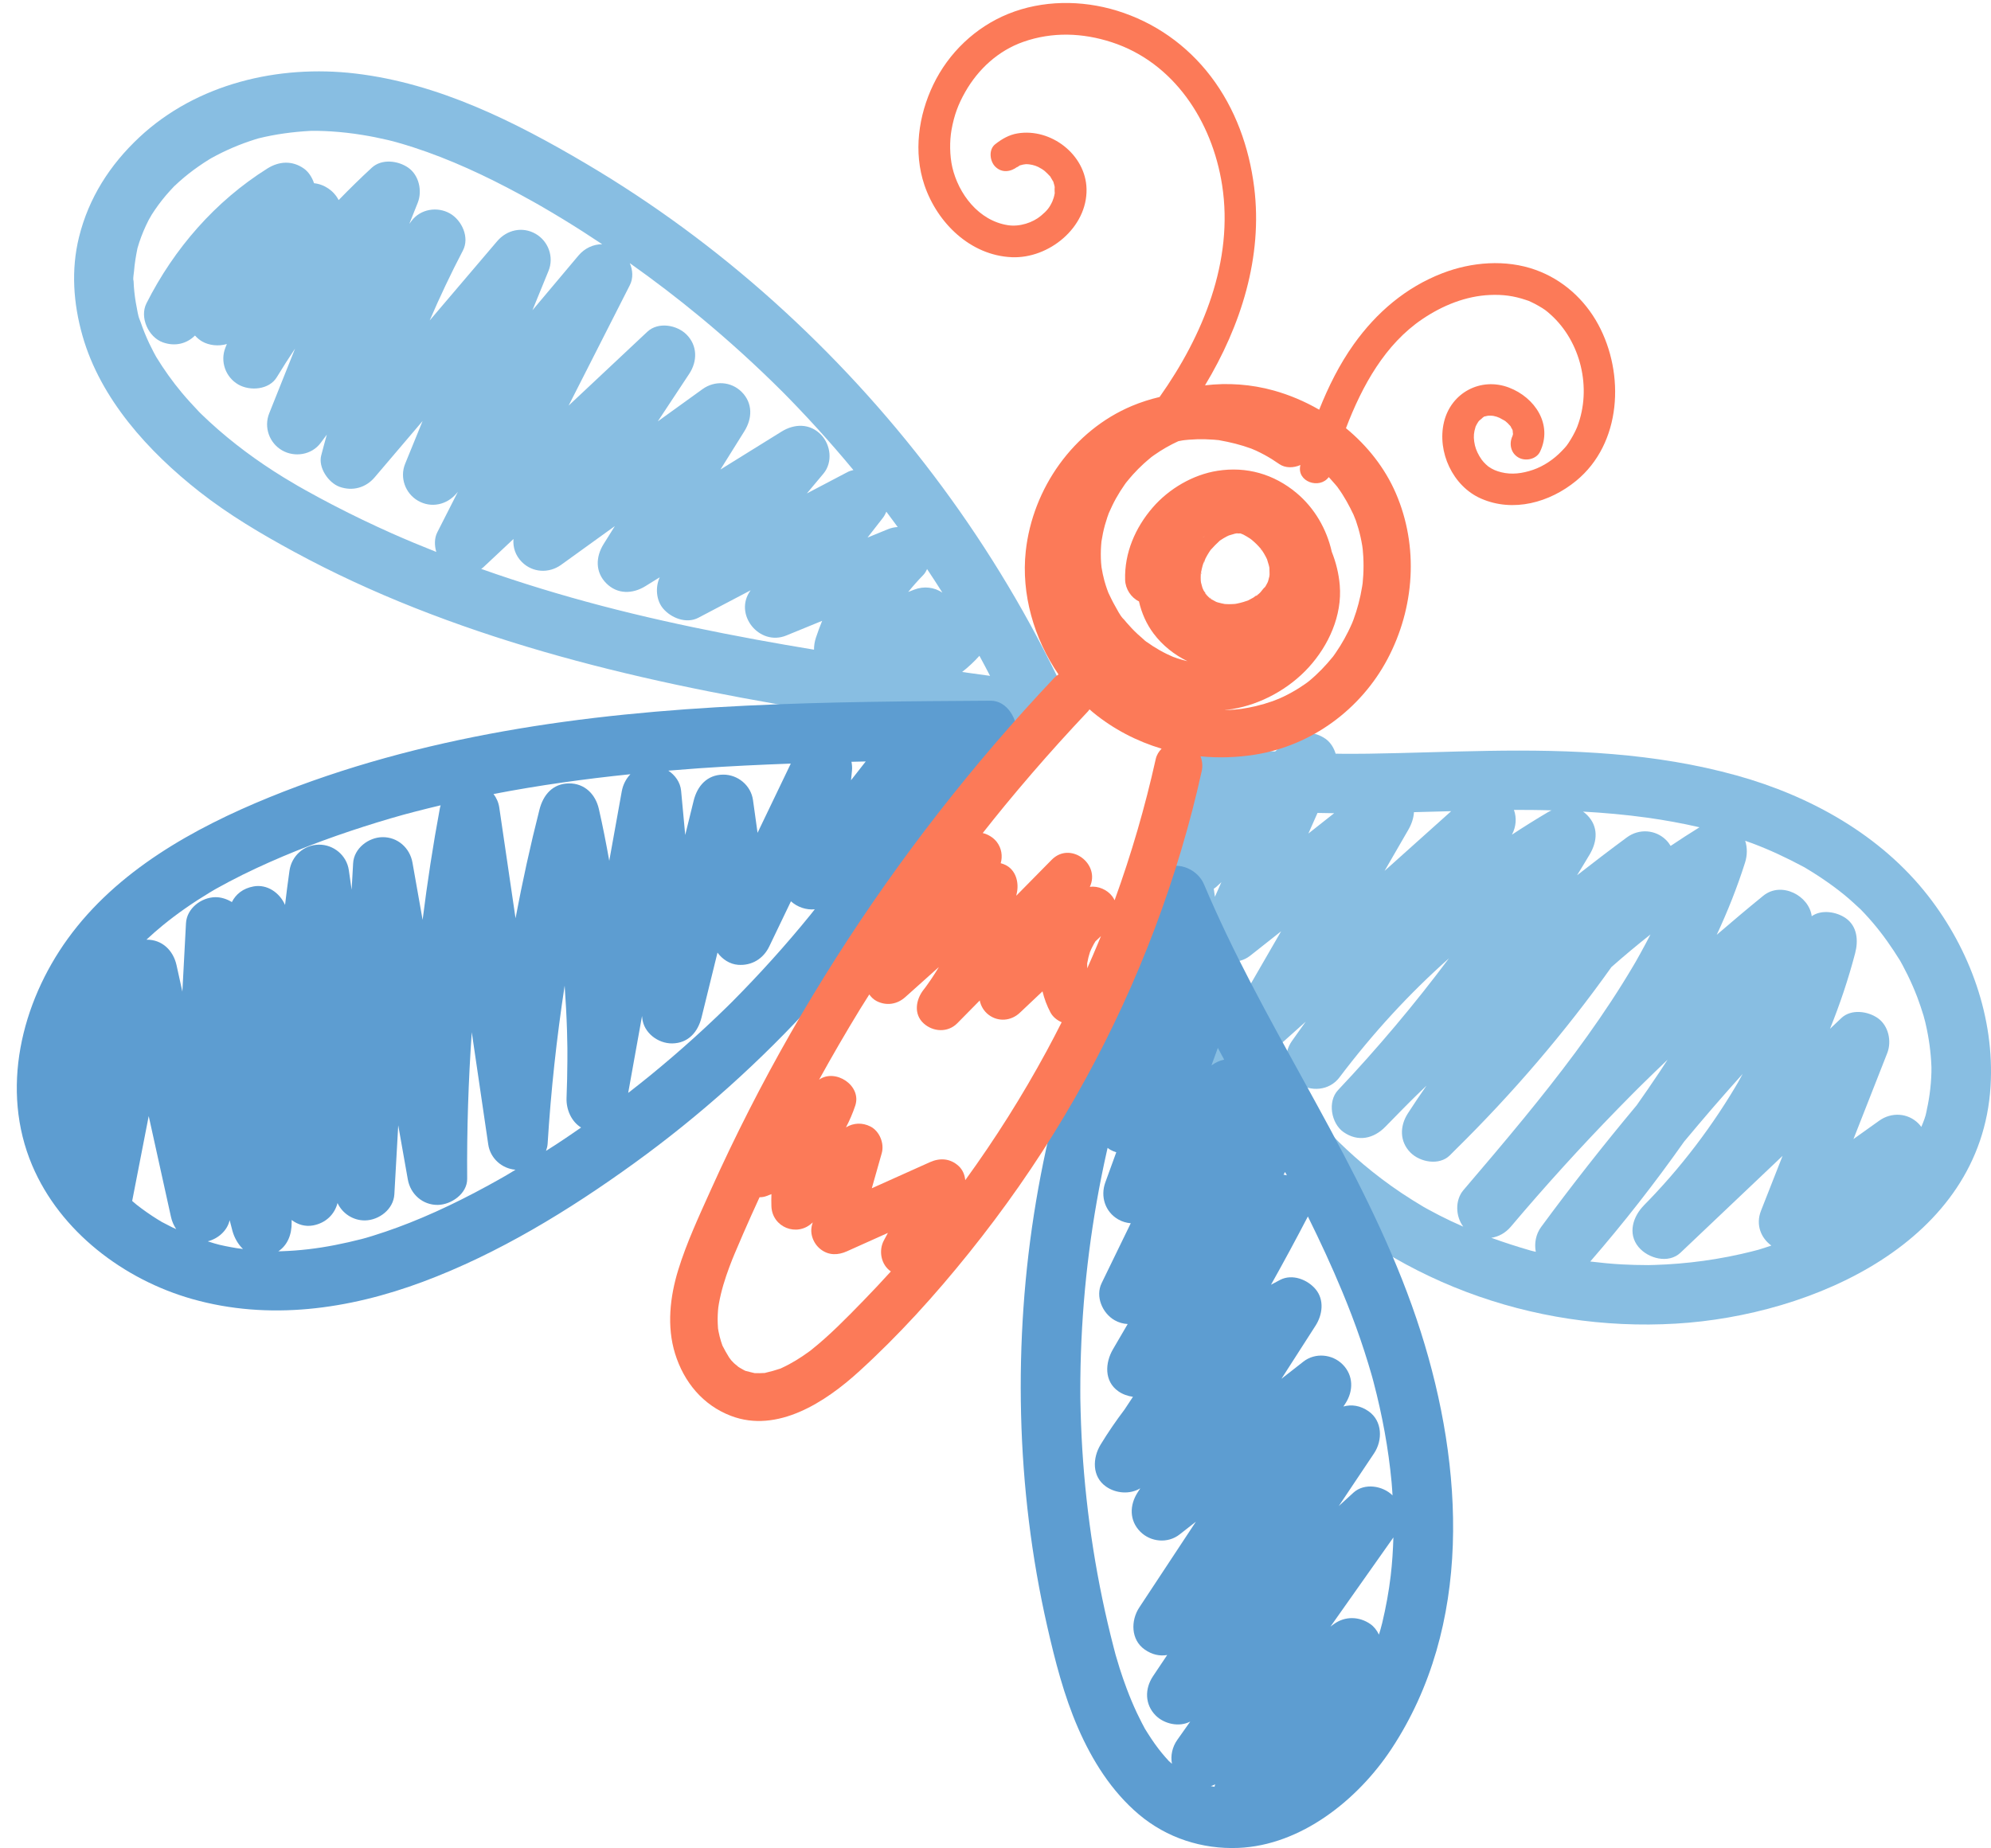
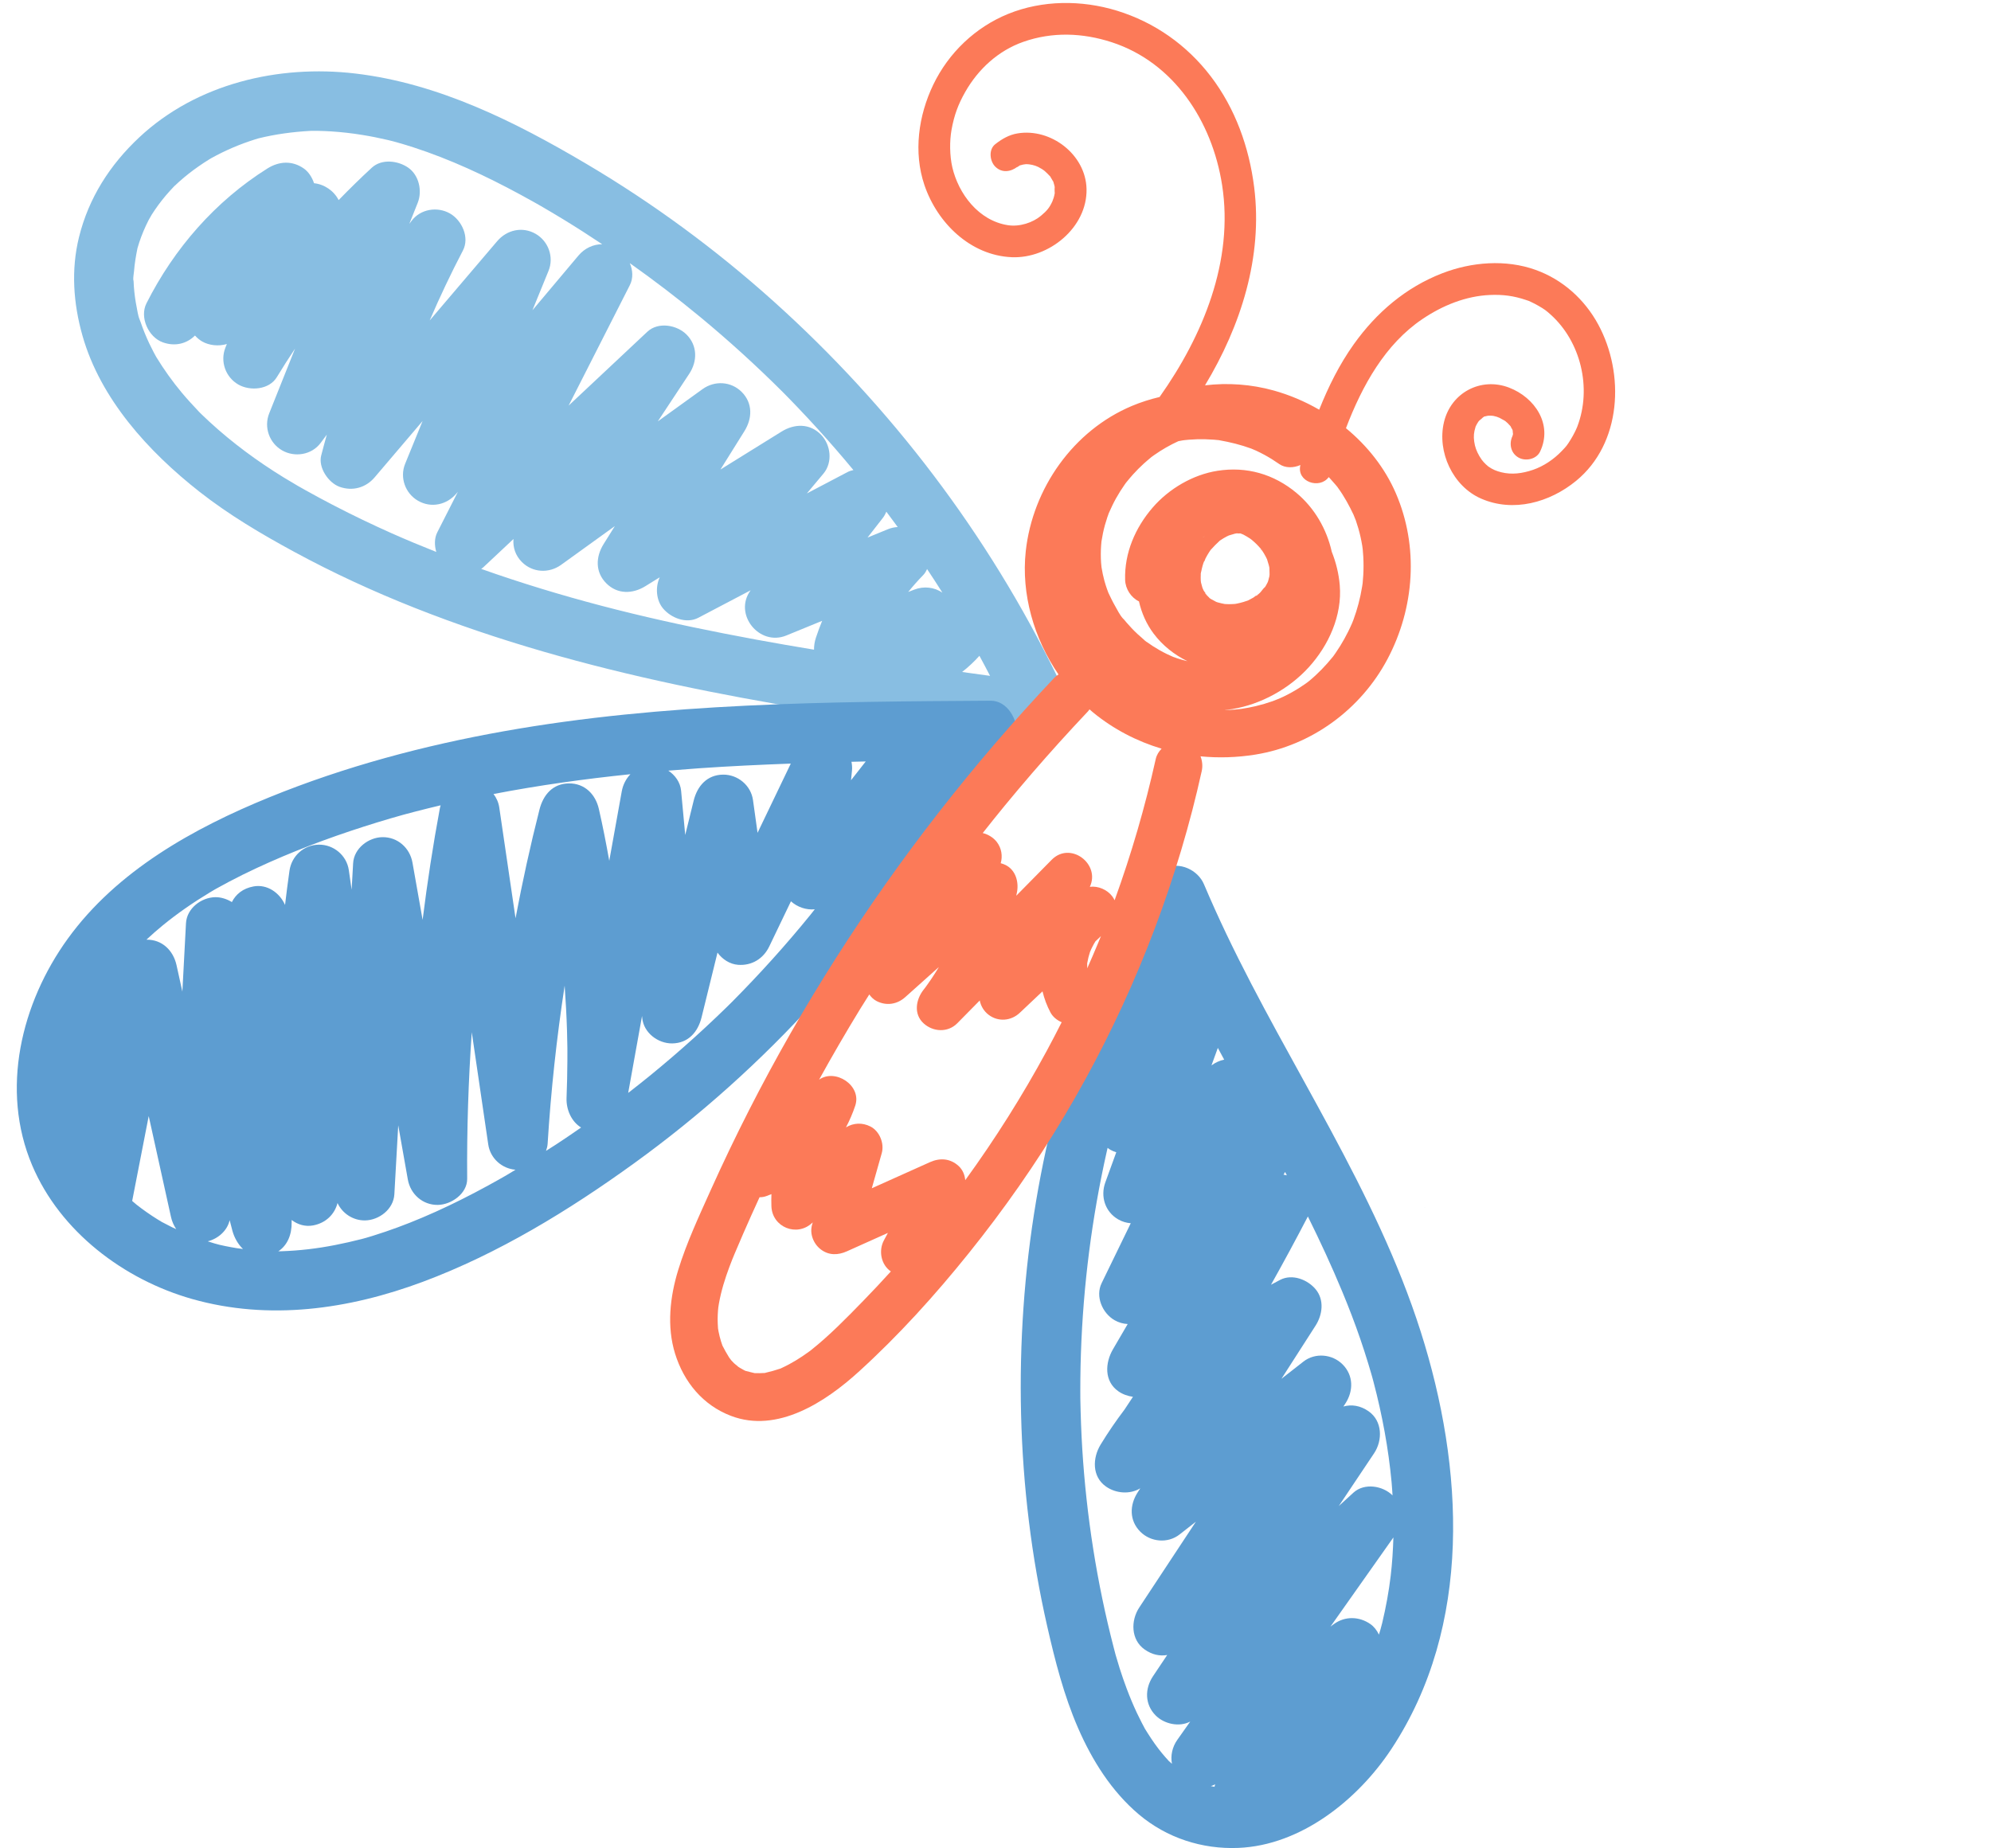
<svg xmlns="http://www.w3.org/2000/svg" height="616.4" preserveAspectRatio="xMidYMid meet" version="1.0" viewBox="-5.6 -1.0 663.9 616.4" width="663.9" zoomAndPan="magnify">
  <defs>
    <clipPath id="a">
-       <path d="M 377 243 L 658.301 243 L 658.301 441 L 377 441 Z M 377 243" />
-     </clipPath>
+       </clipPath>
    <clipPath id="b">
      <path d="M 334 287 L 479 287 L 479 615.379 L 334 615.379 Z M 334 287" />
    </clipPath>
  </defs>
  <g>
    <g id="change1_2">
      <path d="M 315.211 223.129 C 317.297 221.504 319.23 219.688 320.992 217.727 C 322.191 219.949 323.383 222.176 324.535 224.418 C 321.426 223.988 318.316 223.562 315.211 223.129 Z M 164.789 192.141 C 161.461 191.047 158.148 189.914 154.848 188.742 C 155.07 188.578 155.312 188.441 155.516 188.25 C 158.887 185.09 162.254 181.93 165.621 178.77 C 165.387 181.516 166.238 184.258 168.426 186.453 C 171.965 190.008 177.438 190.324 181.504 187.391 C 187.477 183.086 193.445 178.781 199.418 174.473 C 198.172 176.469 196.926 178.465 195.676 180.461 C 193.012 184.73 192.836 189.801 196.566 193.547 C 200.285 197.281 205.363 197.145 209.645 194.484 C 211.23 193.504 212.812 192.52 214.398 191.535 C 212.863 194.801 213.188 199.18 215.473 201.914 C 218.148 205.117 223.262 207.145 227.254 205.047 C 233.07 201.992 238.887 198.938 244.699 195.883 C 238.867 203.789 247.539 214.672 256.609 210.953 C 260.59 209.324 264.57 207.691 268.551 206.062 C 267.793 207.93 267.078 209.812 266.457 211.723 C 266.027 213.055 265.82 214.387 265.836 215.688 C 259.418 214.621 253.004 213.523 246.605 212.34 C 217.859 207.031 191.973 201.086 164.789 192.141 Z M 125.012 176.867 C 118.52 173.973 112.109 170.898 105.797 167.625 C 102.633 165.984 99.492 164.297 96.383 162.559 C 95.602 162.121 94.828 161.684 94.051 161.242 C 93.879 161.141 93.77 161.082 93.695 161.039 C 93.535 160.945 93.355 160.84 93.121 160.699 C 91.758 159.895 90.391 159.094 89.039 158.266 C 80.246 152.867 71.887 146.707 64.289 139.715 C 63.441 138.934 62.602 138.145 61.773 137.344 C 61.477 137.055 61.184 136.766 60.891 136.477 C 60.793 136.375 60.695 136.273 60.629 136.199 C 58.723 134.172 56.836 132.141 55.051 130.008 C 51.898 126.234 49.059 122.246 46.496 118.055 C 46.195 117.504 45.887 116.953 45.594 116.395 C 45.094 115.441 44.613 114.477 44.152 113.504 C 43.098 111.258 42.152 108.953 41.352 106.605 C 41.121 105.938 39.746 102.484 40.801 105.027 C 40.371 103.984 40.227 102.715 40.004 101.613 C 39.539 99.32 39.219 97 39.047 94.664 C 39.008 94.078 38.988 93.492 38.953 92.906 C 38.938 92.656 38.891 92.418 38.836 92.234 C 38.809 91.309 39.035 90.164 39.094 89.438 C 39.285 86.938 39.699 84.488 40.188 82.035 C 40.207 81.941 40.219 81.879 40.234 81.801 C 40.434 81.176 40.605 80.535 40.812 79.91 C 41.234 78.633 41.703 77.371 42.227 76.129 C 42.746 74.895 43.312 73.676 43.922 72.484 C 44.168 72.008 44.43 71.543 44.68 71.066 C 43.527 73.277 44.672 71.113 44.98 70.621 C 46.414 68.352 48.016 66.184 49.754 64.133 C 50.613 63.117 51.52 62.148 52.43 61.18 C 52.406 61.199 52.398 61.207 52.375 61.23 C 52.395 61.211 52.418 61.188 52.441 61.168 C 52.453 61.156 52.465 61.141 52.477 61.129 C 52.633 60.965 52.961 60.672 53.094 60.566 C 53.449 60.23 53.809 59.891 54.176 59.566 C 56.223 57.742 58.383 56.043 60.637 54.477 C 61.77 53.684 62.922 52.926 64.098 52.203 C 64.344 52.051 64.594 51.906 64.84 51.758 C 64.949 51.715 66.316 50.953 66.598 50.809 C 68.945 49.582 71.355 48.48 73.812 47.496 C 75.109 46.98 76.418 46.496 77.742 46.051 C 78.27 45.871 78.801 45.699 79.332 45.531 C 79.77 45.395 80.211 45.262 80.652 45.133 C 86.348 43.738 91.984 42.988 97.84 42.656 C 97.953 42.652 98.297 42.641 98.551 42.633 C 99.207 42.629 99.863 42.633 100.52 42.648 C 101.953 42.676 103.383 42.734 104.812 42.824 C 108.309 43.047 111.789 43.445 115.242 44.008 C 118.078 44.465 120.895 45.031 123.691 45.688 C 123.816 45.719 125.441 46.129 125.539 46.145 C 125.922 46.246 126.301 46.352 126.684 46.457 C 128.539 46.98 130.387 47.539 132.223 48.133 C 144.543 52.133 156.328 57.641 167.711 63.797 C 169.102 64.547 170.488 65.312 171.871 66.086 C 172.41 66.387 172.949 66.688 173.484 66.992 C 173.59 67.051 174.305 67.461 174.75 67.715 C 177.297 69.191 179.828 70.691 182.344 72.227 C 186.688 74.879 190.969 77.637 195.207 80.461 C 192.242 80.449 189.344 81.785 187.273 84.25 C 182.164 90.324 177.055 96.402 171.945 102.477 C 173.73 98.098 175.52 93.719 177.305 89.34 C 179.188 84.727 177.258 79.434 173.008 76.992 C 168.613 74.465 163.422 75.637 160.168 79.461 C 152.672 88.27 145.176 97.074 137.68 105.883 C 141.086 97.977 144.766 90.191 148.758 82.559 C 151.055 78.176 148.398 72.473 144.461 70.211 C 140.27 67.801 134.609 68.676 131.621 72.68 C 131.375 73.012 131.129 73.344 130.883 73.672 C 131.82 71.324 132.758 68.977 133.695 66.629 C 135.258 62.707 134.141 57.465 130.559 54.949 C 127.16 52.562 121.699 51.879 118.391 54.926 C 114.59 58.422 110.914 62.043 107.32 65.734 C 105.754 62.652 102.586 60.469 99.117 60.109 C 98.449 58.109 97.254 56.285 95.734 55.219 C 91.859 52.496 87.484 52.738 83.566 55.195 C 66.184 66.109 52.441 81.895 43.234 100.172 C 40.879 104.844 43.887 111.465 48.691 113.184 C 52.785 114.648 56.672 113.645 59.418 110.91 C 60.129 111.707 60.934 112.387 61.789 112.883 C 64.133 114.23 67.305 114.562 70.047 113.742 C 69.891 114.133 69.734 114.52 69.578 114.91 C 67.723 119.531 69.605 124.801 73.875 127.258 C 77.762 129.492 84.145 129.039 86.715 124.785 C 88.664 121.559 90.707 118.395 92.793 115.258 C 89.918 122.461 87.043 129.66 84.168 136.863 C 82.324 141.492 84.191 146.754 88.469 149.215 C 92.656 151.621 98.32 150.75 101.309 146.742 C 101.996 145.816 102.688 144.891 103.379 143.965 C 102.742 146.285 102.098 148.605 101.5 150.941 C 100.473 154.961 103.914 160.035 107.633 161.367 C 111.922 162.902 116.352 161.703 119.312 158.227 C 124.645 151.961 129.98 145.695 135.312 139.426 C 133.375 144.176 131.438 148.926 129.5 153.676 C 127.617 158.285 129.547 163.582 133.797 166.023 C 138.176 168.543 143.406 167.398 146.637 163.555 C 146.785 163.379 146.938 163.199 147.086 163.023 C 144.797 167.531 142.504 172.039 140.215 176.547 C 139.238 178.461 139.223 180.875 139.883 183.09 C 134.891 181.105 129.922 179.055 125.012 176.867 Z M 46.215 117.598 C 45.957 117.176 46.047 117.32 46.215 117.598 Z M 255.367 129.715 C 255.715 130.07 257.121 131.496 257.387 131.766 C 258.355 132.762 259.32 133.762 260.281 134.766 C 262.625 137.219 264.941 139.707 267.223 142.223 C 271.242 146.652 275.156 151.176 278.973 155.781 C 278.305 155.922 277.645 156.113 277.02 156.445 C 272.492 158.82 267.965 161.199 263.441 163.578 C 265.281 161.379 267.125 159.18 268.969 156.98 C 272.164 153.16 271.434 147.266 268.078 143.895 C 264.359 140.16 259.281 140.297 255 142.953 C 248.211 147.168 241.422 151.383 234.637 155.594 C 237.297 151.336 239.957 147.078 242.617 142.816 C 245.281 138.551 245.457 133.48 241.727 129.734 C 238.188 126.18 232.715 125.859 228.648 128.793 C 223.68 132.379 218.711 135.961 213.742 139.543 C 217.238 134.254 220.73 128.965 224.227 123.672 C 226.992 119.484 226.996 114.266 223.336 110.59 C 220.129 107.367 213.887 106.242 210.254 109.648 C 201.508 117.859 192.758 126.07 184.008 134.281 C 190.809 120.898 197.609 107.512 204.41 94.129 C 205.602 91.789 205.414 89.113 204.406 86.766 C 212.457 92.465 220.301 98.457 227.902 104.742 C 237.441 112.633 246.605 120.973 255.367 129.715 Z M 299.266 195.656 C 298.59 195.918 297.914 196.18 297.238 196.441 C 298.824 194.496 300.48 192.609 302.242 190.812 C 302.801 190.242 303.203 189.543 303.531 188.793 C 305.266 191.398 306.973 194.023 308.645 196.668 C 305.914 194.82 302.441 194.422 299.266 195.656 Z M 288.781 171.746 C 289.266 171.121 289.641 170.41 289.957 169.668 C 291.234 171.363 292.492 173.074 293.746 174.785 C 292.652 174.84 291.555 175.07 290.48 175.508 C 288.215 176.438 285.945 177.367 283.676 178.297 C 285.379 176.113 287.078 173.93 288.781 171.746 Z M 341.625 237.816 C 346.297 235.621 349.41 229.766 346.969 224.754 C 323.887 177.301 291.617 134.773 252.371 99.52 C 233.086 82.195 212.102 66.746 189.777 53.562 C 166.066 39.555 140.602 26.793 112.891 23.523 C 87.316 20.5 59.996 26.867 40.832 44.816 C 31.047 53.98 23.984 64.996 20.75 78.066 C 18.047 88.992 18.855 100.219 21.902 110.961 C 27.902 132.129 43.961 149.695 60.898 162.996 C 70.762 170.742 81.566 177.121 92.574 183.094 C 105.539 190.125 118.961 196.305 132.672 201.734 C 188.922 224.023 249.172 234.012 308.797 242.395 C 316.078 243.418 323.367 244.418 330.652 245.414 C 335.438 246.066 340.469 242.578 341.523 237.852 C 341.559 237.836 341.594 237.832 341.625 237.816" fill="#88bee2" />
    </g>
    <g id="change1_3">
      <path d="M 53.094 60.566 C 52.875 60.77 52.66 60.973 52.441 61.168 C 52.438 61.172 52.434 61.176 52.43 61.18 C 53.137 60.551 53.227 60.457 53.094 60.566" fill="#88bee2" />
    </g>
    <g clip-path="url(#a)" id="change1_1">
      <path d="M 580.629 415.859 C 580.57 415.875 580.559 415.875 580.48 415.895 C 579.777 416.07 579.078 416.266 578.375 416.441 C 577.25 416.723 576.121 416.992 574.992 417.246 C 572.164 417.887 569.316 418.441 566.457 418.914 C 561.023 419.812 555.539 420.418 550.039 420.727 C 548.734 420.801 547.43 420.859 546.125 420.898 C 545.453 420.922 544.777 420.938 544.105 420.949 C 544.039 420.949 544.004 420.949 543.926 420.949 C 541.023 420.941 538.125 420.875 535.227 420.719 C 531.699 420.527 528.184 420.176 524.676 419.754 C 535.777 406.953 546.215 393.602 555.969 379.766 C 559.121 375.988 562.293 372.227 565.512 368.5 C 568.801 364.695 572.129 360.93 575.488 357.18 C 574.984 358.102 574.5 359.027 573.984 359.938 C 573.648 360.508 573.316 361.074 572.977 361.641 C 572.461 362.504 571.938 363.367 571.41 364.223 C 570.176 366.223 568.91 368.199 567.609 370.156 C 565.102 373.93 562.473 377.625 559.727 381.227 C 556.98 384.828 554.117 388.344 551.141 391.762 C 549.598 393.531 548.023 395.277 546.422 396.992 C 545.734 397.73 545.043 398.461 544.344 399.188 C 544.109 399.434 541.52 402.066 542.645 400.949 C 538.957 404.617 537.027 410.441 540.789 414.941 C 543.953 418.727 550.738 420.633 554.781 416.797 C 566.117 406.035 577.457 395.277 588.797 384.52 C 586.402 390.613 584.008 396.711 581.609 402.809 C 579.738 407.574 581.672 411.992 585.066 414.438 C 583.699 414.879 582.34 415.348 580.957 415.762 C 580.805 415.809 580.738 415.828 580.629 415.859 Z M 544.367 420.949 C 544.805 420.949 545.227 420.953 544.367 420.949 Z M 504.848 416.113 C 504.816 416.105 504.809 416.102 504.773 416.094 C 500.348 414.816 495.984 413.41 491.68 411.848 C 494.094 411.488 496.379 410.254 498.156 408.172 C 509.633 394.586 521.586 381.406 534.008 368.684 C 535.457 367.199 536.91 365.723 538.367 364.254 C 539.098 363.52 539.828 362.785 540.562 362.055 C 541.379 361.242 540.73 361.891 540.566 362.051 C 541.055 361.566 541.547 361.078 542.039 360.594 C 544.82 357.852 547.633 355.141 550.461 352.441 C 549.527 353.871 548.602 355.305 547.652 356.727 C 545.203 360.406 542.688 364.043 540.141 367.656 C 529.113 380.852 518.48 394.383 508.273 408.258 C 506.551 410.594 505.961 413.688 506.512 416.52 C 506.191 416.441 505.875 416.367 505.555 416.289 C 505.316 416.23 505.086 416.172 504.848 416.113 Z M 470.543 402.336 C 470.281 402.191 470.023 402.047 469.762 401.902 C 469.594 401.809 469.332 401.664 469.16 401.566 C 469.117 401.539 469.07 401.516 469.023 401.488 C 469.066 401.512 469.086 401.523 469.121 401.543 C 469.109 401.539 469.094 401.527 469.082 401.52 C 466.594 400.031 464.129 398.512 461.719 396.895 C 457.281 393.922 453.012 390.699 448.93 387.258 C 447.055 385.672 445.223 384.043 443.426 382.367 C 442.633 381.625 441.844 380.871 441.062 380.113 C 441.055 380.105 440.375 379.422 440.062 379.113 C 439.703 378.742 439.242 378.266 439.152 378.168 C 435.574 374.426 432.191 370.496 429.012 366.41 C 425.914 362.43 423.012 358.297 420.309 354.035 C 419.578 352.887 418.863 351.723 418.164 350.555 C 417.992 350.266 417.824 349.977 417.652 349.688 C 417.555 349.52 417.445 349.332 417.387 349.223 C 417.23 348.938 417.086 348.645 416.93 348.359 C 418.93 348.328 420.895 347.727 422.441 346.34 C 424.887 344.148 427.332 341.957 429.777 339.766 C 428.258 341.902 426.734 344.039 425.215 346.176 C 422.191 350.418 422.488 356.996 427.016 360.176 C 431.406 363.262 437.645 362.828 441.016 358.375 C 452.469 343.242 464.402 330.324 477.555 318.629 C 466.086 333.961 453.742 348.637 440.578 362.57 C 436.988 366.375 438.273 373.688 442.383 376.574 C 447.227 379.977 452.48 378.793 456.383 374.77 C 458.312 372.785 460.246 370.805 462.195 368.84 C 463.078 367.945 463.969 367.051 464.859 366.16 C 465.09 365.938 466.195 364.84 466.234 364.801 C 467.504 363.547 468.801 362.328 470.074 361.086 C 467.949 364.141 465.863 367.223 463.848 370.352 C 461.129 374.578 461.047 379.727 464.738 383.438 C 467.898 386.609 474.258 387.844 477.816 384.375 C 478.438 383.773 479.027 383.148 479.645 382.543 C 479.648 382.547 479.648 382.547 479.652 382.551 C 479.664 382.535 479.672 382.52 479.684 382.504 C 498.789 363.691 516.223 343.348 531.723 321.559 C 535.961 317.809 540.305 314.18 544.75 310.676 C 543.715 312.695 542.645 314.699 541.551 316.688 C 541.047 317.605 540.531 318.523 540.016 319.438 C 538.984 321.262 539.547 320.25 539.777 319.852 C 539.512 320.309 539.246 320.762 538.977 321.215 C 537.816 323.18 536.633 325.129 535.426 327.062 C 525.59 342.824 514.285 357.617 502.527 371.98 C 495.91 380.066 489.137 388.023 482.355 395.973 C 479.551 399.293 479.734 404.672 482.328 408.125 C 479.652 406.957 477 405.719 474.383 404.375 C 473.094 403.715 471.812 403.035 470.543 402.336 Z M 417.789 349.926 C 417.867 350.059 417.848 350.023 417.789 349.926 Z M 404.836 320.82 C 404.707 320.434 404.59 320.043 404.469 319.656 C 406.773 319.926 409.184 319.406 411.301 317.738 C 414.73 315.031 418.16 312.32 421.59 309.613 C 417.355 316.945 413.117 324.277 408.883 331.609 C 408.355 330.324 407.797 329.055 407.305 327.758 C 406.43 325.465 405.605 323.152 404.836 320.82 Z M 400.004 294.777 C 400.559 294.266 401.109 293.754 401.664 293.242 C 400.945 294.863 400.23 296.48 399.512 298.102 C 399.371 297.207 399.258 296.309 399.133 295.41 C 399.43 295.211 399.734 295.027 400.004 294.777 Z M 439.266 270.234 C 436.406 272.492 433.543 274.75 430.68 277.012 C 431.695 274.719 432.711 272.426 433.727 270.137 C 435.574 270.172 437.422 270.219 439.266 270.234 Z M 478.297 269.555 C 470.895 276.191 463.488 282.828 456.086 289.465 C 458.723 284.895 461.363 280.324 464.004 275.758 C 465.105 273.852 465.77 271.852 465.887 269.879 C 466.73 269.859 467.578 269.84 468.422 269.816 C 471.715 269.73 475.008 269.645 478.297 269.555 Z M 511.758 269.273 C 511.352 269.469 510.945 269.66 510.547 269.895 C 506.488 272.293 502.488 274.797 498.551 277.387 C 499.953 274.777 500.188 271.797 499.223 269.129 C 500.922 269.121 502.734 269.125 504.898 269.141 C 507.184 269.156 509.469 269.219 511.758 269.273 Z M 561.121 274.926 C 561.074 274.953 561.031 274.969 560.984 274.996 C 557.773 276.98 554.609 279.035 551.477 281.137 C 551.07 280.469 550.605 279.82 549.996 279.211 C 546.484 275.68 540.953 275.297 536.918 278.27 C 531.301 282.406 525.766 286.645 520.27 290.934 C 521.691 288.598 523.133 286.277 524.516 283.922 C 527.066 279.57 527.434 274.66 523.625 270.836 C 523.191 270.398 522.734 270.027 522.27 269.695 C 529.406 270.098 536.527 270.727 543.609 271.711 C 549.488 272.527 555.336 273.59 561.121 274.926 Z M 573.961 359.977 C 573.949 360 573.938 360.023 573.926 360.047 C 573.582 360.648 573.602 360.613 573.961 359.977 Z M 595.582 288.004 C 595.844 288.145 596.027 288.242 596.18 288.32 C 596.32 288.406 596.492 288.516 596.734 288.66 C 597.305 289.012 597.879 289.352 598.445 289.703 C 599.727 290.496 600.988 291.32 602.238 292.164 C 604.652 293.801 607.012 295.523 609.27 297.367 C 611.145 298.891 612.906 300.527 614.68 302.164 C 614.754 302.234 614.809 302.285 614.871 302.344 C 615.328 302.824 615.793 303.301 616.246 303.785 C 617.164 304.773 618.062 305.781 618.938 306.809 C 622.281 310.73 625.203 314.934 627.926 319.309 C 627.949 319.352 627.98 319.406 628.016 319.465 C 627.969 319.379 627.934 319.312 627.871 319.199 C 627.922 319.293 627.973 319.387 628.027 319.48 C 628.207 319.797 628.449 320.242 628.328 320.031 C 628.504 320.344 628.68 320.656 628.848 320.973 C 629.422 322.039 629.98 323.121 630.512 324.211 C 631.688 326.621 632.762 329.086 633.723 331.594 C 634.492 333.613 635.16 335.66 635.797 337.723 C 635.836 337.895 636.23 339.289 636.352 339.797 C 636.691 341.207 636.988 342.625 637.25 344.051 C 637.672 346.367 637.992 348.703 638.199 351.047 C 638.305 352.215 638.383 353.383 638.426 354.551 C 638.434 354.719 638.438 354.887 638.441 355.059 C 638.438 355.203 638.441 356.273 638.434 356.621 C 638.367 359.066 638.168 361.508 637.832 363.93 C 637.676 365.078 637.484 366.219 637.266 367.352 C 637.164 367.859 637.059 368.359 636.949 368.863 C 636.887 369.148 636.84 369.418 636.805 369.641 C 636.512 371.371 635.762 373.199 635.059 374.867 C 634.766 374.453 634.449 374.066 634.105 373.723 C 630.555 370.156 625.109 369.867 621.027 372.781 C 618.164 374.824 615.305 376.867 612.441 378.914 C 616.191 369.363 619.945 359.812 623.695 350.262 C 625.242 346.332 624.156 341.109 620.559 338.582 C 617.203 336.223 611.648 335.469 608.391 338.559 C 607.133 339.754 605.871 340.949 604.613 342.148 C 607.918 333.945 610.746 325.531 613 316.922 C 614.09 312.758 613.758 307.973 609.863 305.238 C 606.816 303.102 601.789 302.258 598.52 304.586 C 597.668 297.75 588.414 292.832 582.352 297.77 C 577.117 302.031 571.957 306.387 566.84 310.789 C 570.488 302.965 573.68 294.938 576.289 286.699 C 577.031 284.363 577.098 281.742 576.332 279.422 C 577.148 279.715 577.973 279.992 578.781 280.297 C 584.566 282.477 590.133 285.09 595.582 288.004 Z M 658.152 361.316 C 659.547 338.5 651.293 315.723 637.348 297.812 C 621.508 277.473 597.996 264.441 573.441 257.629 C 546.316 250.105 518.488 248.969 490.496 249.434 C 477.301 249.652 464.109 250.18 450.91 250.375 C 451.109 250.371 449.582 250.391 449.055 250.395 C 448.41 250.398 447.234 250.406 447.414 250.406 C 445.727 250.418 444.039 250.418 442.348 250.414 C 441.488 250.41 440.629 250.383 439.77 250.375 C 439.172 248.379 438.023 246.559 436.375 245.402 C 432.984 243.02 427.516 242.328 424.211 245.379 C 422.672 246.801 421.133 248.219 419.594 249.641 C 417.258 249.484 414.922 249.336 412.594 249.121 C 406.055 248.512 399.551 247.637 393.09 246.461 C 387.945 245.527 382.379 250.031 381.992 255.184 C 381.82 257.445 382.32 259.496 383.309 261.227 C 380.457 262.68 378.238 265.312 378.086 268.719 C 376.07 313.512 392.828 358.938 424.152 391.188 C 457.773 425.801 505.211 443.32 553.27 440.469 C 598.758 437.766 654.977 413.316 658.152 361.316" fill="#88bee2" />
    </g>
    <g id="change1_4">
      <path d="M 628.027 319.48 C 628.023 319.477 628.02 319.473 628.016 319.465 C 628.184 319.766 628.285 319.953 628.328 320.031 C 628.227 319.848 628.129 319.664 628.027 319.48" fill="#88bee2" />
    </g>
    <g id="change1_5">
      <path d="M 469.121 401.543 C 469.137 401.551 469.148 401.559 469.16 401.566 C 469.363 401.676 469.562 401.789 469.762 401.902 C 470.02 402.039 470.031 402.043 469.121 401.543" fill="#88bee2" />
    </g>
    <g id="change2_1">
      <path d="M 238.52 333.133 C 238.445 333.211 238.254 333.402 238.086 333.566 C 237.5 334.141 236.914 334.719 236.324 335.293 C 235.312 336.281 234.293 337.262 233.266 338.238 C 230.875 340.52 228.453 342.77 226.004 344.984 C 221.102 349.418 216.086 353.723 210.965 357.898 C 208.621 359.801 206.254 361.672 203.871 363.523 C 205.41 354.969 206.949 346.414 208.488 337.859 C 208.508 338.078 208.531 338.297 208.551 338.512 C 209.012 343.461 213.812 347.062 218.539 347.012 C 223.883 346.953 227.133 343.223 228.344 338.301 C 230.109 331.109 231.879 323.918 233.648 316.727 C 235.27 318.953 237.758 320.586 240.492 320.793 C 245.074 321.141 248.938 318.781 250.914 314.66 C 253.324 309.645 255.73 304.633 258.141 299.613 C 260.289 301.547 263.211 302.559 266.086 302.281 C 265.625 302.859 265.18 303.445 264.715 304.02 C 256.484 314.164 247.723 323.859 238.52 333.133 Z M 237.891 333.758 C 237.816 333.832 237.805 333.844 237.891 333.758 Z M 176.465 382.852 C 176.738 382.109 176.949 381.336 177.004 380.508 C 178.098 362.84 180.008 345.234 182.684 327.746 C 183.035 332.766 183.324 337.789 183.473 342.82 C 183.527 344.715 183.57 346.609 183.594 348.504 C 183.594 348.82 183.598 349.449 183.598 349.723 C 183.602 350.723 183.602 351.723 183.594 352.719 C 183.574 356.883 183.477 361.047 183.316 365.203 C 183.172 369.074 184.926 373.082 188.168 375.062 C 185.391 377 182.586 378.902 179.754 380.758 C 178.668 381.473 177.559 382.152 176.465 382.852 Z M 160.664 392.461 C 159.488 393.121 158.309 393.777 157.121 394.426 C 154.215 396.016 151.281 397.559 148.32 399.039 C 142.66 401.879 136.891 404.504 131 406.836 C 128.348 407.887 125.668 408.875 122.969 409.793 C 121.551 410.277 120.125 410.738 118.695 411.184 C 117.98 411.402 117.266 411.621 116.551 411.832 C 116.445 411.859 115.223 412.188 114.934 412.273 C 109.09 413.754 103.203 414.969 97.207 415.66 C 94.262 416 91.305 416.223 88.344 416.324 C 88.004 416.336 87.66 416.34 87.324 416.348 C 87.293 416.348 87.262 416.348 87.211 416.348 C 90.27 414.309 91.711 410.773 91.652 406.68 C 91.652 406.418 91.648 406.16 91.645 405.898 C 93.637 407.418 96.145 408.211 98.789 407.719 C 103.035 406.926 105.973 404.035 106.949 400.246 C 108.57 403.734 112.133 406.09 116.094 406.047 C 120.777 405.996 125.617 402.332 125.898 397.34 C 126.328 389.668 126.762 381.996 127.191 374.328 C 128.258 380.344 129.32 386.359 130.387 392.379 C 131.258 397.297 135.328 400.93 140.375 400.875 C 144.828 400.824 150.219 397.148 150.18 392.168 C 150.051 375.852 150.582 359.547 151.711 343.281 C 153.543 355.762 155.375 368.238 157.207 380.719 C 157.887 385.348 161.754 388.777 166.301 389.145 C 165.301 389.746 164.309 390.359 163.309 390.953 C 163.215 391.008 163.145 391.051 163.086 391.086 C 162.965 391.152 162.824 391.234 162.656 391.328 C 161.992 391.707 161.328 392.086 160.664 392.461 Z M 69.531 414.602 C 68.891 414.469 68.254 414.328 67.617 414.184 C 67.316 414.113 66.34 413.84 65.926 413.727 C 65.172 413.496 64.418 413.266 63.672 413.023 C 67.109 412.152 70.188 409.492 70.98 405.965 C 71.289 407.133 71.57 408.309 71.891 409.477 C 72.52 411.777 73.738 413.973 75.426 415.578 C 74.742 415.488 74.059 415.41 73.379 415.305 C 72.09 415.102 70.809 414.863 69.531 414.602 Z M 48.637 406.703 C 48.523 406.645 48.438 406.602 48.352 406.559 C 48.316 406.535 48.289 406.52 48.25 406.492 C 47.805 406.227 47.359 405.961 46.918 405.688 C 44.508 404.188 42.176 402.559 39.945 400.805 C 39.438 400.402 38.961 399.977 38.473 399.559 C 40.309 390.121 42.148 380.68 43.988 371.242 C 46.461 382.449 48.934 393.656 51.41 404.863 C 51.742 406.375 52.355 407.75 53.16 408.953 C 52.695 408.738 52.223 408.543 51.762 408.316 C 50.711 407.801 49.68 407.238 48.637 406.703 Z M 64.336 296.676 C 64.883 296.344 65.434 296.02 65.984 295.695 C 66.195 295.574 66.48 295.414 66.582 295.359 C 67.953 294.609 69.32 293.848 70.703 293.117 C 73.746 291.508 76.836 289.984 79.957 288.531 C 91.531 283.141 103.516 278.613 115.668 274.711 C 118.621 273.762 121.586 272.852 124.562 271.98 C 125.914 271.586 127.27 271.199 128.625 270.82 C 128.961 270.73 129.516 270.578 129.715 270.523 C 130.762 270.242 131.812 269.965 132.859 269.691 C 135.676 268.957 138.5 268.266 141.332 267.594 C 141.246 267.902 141.145 268.203 141.086 268.523 C 138.777 280.891 136.887 293.328 135.32 305.805 C 134.195 299.441 133.07 293.078 131.941 286.719 C 131.07 281.797 127 278.164 121.953 278.219 C 117.273 278.27 112.43 281.938 112.148 286.926 C 111.984 289.871 111.816 292.812 111.652 295.758 C 111.34 293.578 111.027 291.398 110.715 289.223 C 110.004 284.285 105.645 280.668 100.727 280.723 C 95.734 280.777 91.637 284.453 90.922 289.43 C 90.375 293.223 89.906 297.023 89.449 300.824 C 87.684 296.793 83.512 293.801 78.914 294.656 C 75.398 295.312 73.043 297.238 71.719 299.867 C 70.02 298.828 68.062 298.215 66.219 298.238 C 61.547 298.289 56.676 301.953 56.414 306.945 C 56.012 314.543 55.609 322.145 55.211 329.742 C 54.559 326.797 53.91 323.855 53.262 320.91 C 52.18 316.016 48.48 312.355 43.273 312.41 C 43.254 312.41 43.234 312.418 43.215 312.418 C 44.988 310.762 46.809 309.156 48.684 307.625 C 53.621 303.594 58.879 299.969 64.336 296.676 Z M 258.09 253.68 C 254.395 261.379 250.703 269.07 247.008 276.77 C 246.5 273.133 245.996 269.496 245.488 265.863 C 244.801 260.926 240.402 257.312 235.5 257.363 C 230.152 257.426 226.906 261.152 225.695 266.074 C 224.762 269.879 223.824 273.684 222.887 277.492 C 222.43 272.578 221.973 267.664 221.516 262.75 C 221.25 259.914 219.539 257.551 217.254 256.035 C 220.652 255.75 224.055 255.484 227.457 255.246 C 237.656 254.535 247.871 254.059 258.09 253.68 Z M 278.172 259.234 C 278.277 258.168 278.387 257.102 278.492 256.035 C 278.594 255.02 278.508 254.031 278.324 253.078 C 279.91 253.043 281.492 252.996 283.078 252.969 C 281.441 255.055 279.809 257.145 278.172 259.234 Z M 194.086 268.789 C 192.969 263.898 189.34 260.234 184.102 260.289 C 178.723 260.352 175.547 264.086 174.293 269 C 171.238 281.004 168.598 293.102 166.305 305.266 C 164.496 292.949 162.688 280.633 160.879 268.312 C 160.633 266.625 159.938 265.113 158.965 263.828 C 174.07 260.922 189.316 258.797 204.617 257.223 C 203.16 258.73 202.129 260.703 201.723 262.961 C 200.332 270.672 198.945 278.383 197.559 286.098 C 196.523 280.305 195.402 274.531 194.086 268.789 Z M 333.422 243.805 C 333.785 238.969 330.289 232.672 324.699 232.707 C 270.5 233.051 215.875 233.367 162.352 242.902 C 135.719 247.648 109.344 254.684 84.27 264.898 C 58.934 275.219 33.391 289.449 17.027 312.051 C 1.434 333.59 -5.555 362.48 5.133 387.695 C 14.508 409.809 35.723 425.805 58.473 432.258 C 84.109 439.527 110.691 435.727 135.352 426.535 C 160.535 417.145 184.168 402.672 205.879 386.965 C 249.879 355.141 287.277 313.902 314.449 266.879 C 317.188 262.145 319.816 257.355 322.379 252.523 C 327.559 252.473 332.98 249.629 333.422 243.805" fill="#5d9dd1" />
    </g>
    <g clip-path="url(#b)" id="change2_2">
      <path d="M 380.734 582.324 C 379.066 580.16 377.59 577.883 376.16 575.559 C 376.141 575.52 376.141 575.52 376.121 575.492 C 376.059 575.371 376.016 575.285 375.926 575.109 C 375.66 574.586 375.371 574.074 375.102 573.555 C 374.559 572.508 374.039 571.449 373.535 570.387 C 372.27 567.699 371.129 564.961 370.086 562.184 C 369.25 559.965 368.48 557.727 367.762 555.469 C 367.32 554.07 366.91 552.668 366.496 551.262 C 366.465 551.168 366.418 550.984 366.367 550.809 C 366.172 550.066 365.973 549.32 365.781 548.574 C 362.973 537.738 360.695 526.766 358.949 515.707 C 357.203 504.652 355.984 493.512 355.289 482.344 C 354.945 476.754 354.742 471.16 354.641 465.566 C 354.641 465.398 354.637 465.262 354.633 465.137 C 354.633 465.07 354.637 464.988 354.637 464.887 C 354.637 464.266 354.629 463.645 354.629 463.02 C 354.625 461.621 354.633 460.223 354.648 458.824 C 354.676 456.023 354.738 453.227 354.832 450.43 C 355.594 427.734 358.488 405.117 363.473 382.965 C 363.555 382.594 363.648 382.223 363.734 381.848 C 364.027 382.066 364.309 382.297 364.633 382.48 C 365.258 382.84 365.93 383.102 366.621 383.316 C 365.402 386.664 364.188 390.012 362.973 393.359 C 361.266 398.051 362.891 403.188 367.27 405.707 C 368.645 406.496 370.055 406.883 371.453 406.984 C 368.215 413.645 364.977 420.309 361.738 426.969 C 359.57 431.43 362.004 436.996 366.035 439.316 C 367.465 440.137 368.953 440.527 370.43 440.605 C 368.789 443.414 367.152 446.227 365.512 449.035 C 362.895 453.527 362.516 459.668 367.316 463.039 C 368.723 464.027 370.43 464.637 372.184 464.879 C 371.25 466.297 370.32 467.715 369.375 469.125 C 366.535 472.883 363.863 476.773 361.402 480.812 C 358.695 485.254 358.461 491.484 363.203 494.816 C 366.508 497.137 371.199 497.492 374.633 495.391 C 374.336 495.855 374.035 496.316 373.738 496.781 C 371.023 501.012 370.934 506.148 374.629 509.863 C 378.066 513.316 383.77 513.887 387.711 510.805 C 389.527 509.383 391.348 507.957 393.164 506.535 C 386.871 516.078 380.578 525.617 374.281 535.16 C 371.418 539.504 371.453 545.906 376.086 549.16 C 378.574 550.91 381.152 551.43 383.605 550.996 C 382.027 553.359 380.449 555.719 378.867 558.074 C 376.078 562.246 376.113 567.496 379.758 571.16 C 382.578 573.992 387.602 575.145 391.285 573.188 C 389.848 575.219 388.414 577.25 386.98 579.285 C 385.273 581.707 384.676 584.578 385.188 587.27 C 384.863 586.984 384.535 586.715 384.211 586.426 C 384.195 586.414 384.191 586.406 384.176 586.395 C 384.121 586.328 384.066 586.266 383.996 586.184 C 383.629 585.762 383.242 585.359 382.875 584.938 C 382.137 584.09 381.422 583.215 380.734 582.324 Z M 366.344 550.715 C 366.25 550.371 366.188 550.125 366.344 550.715 Z M 422.395 390.781 C 422.57 390.484 422.742 390.184 422.918 389.887 C 423.113 390.258 423.305 390.633 423.5 391.008 C 423.137 390.91 422.766 390.84 422.395 390.781 Z M 398.367 354.34 C 399.074 352.395 399.781 350.449 400.488 348.508 C 401.191 349.812 401.898 351.117 402.605 352.426 C 401.105 352.719 399.676 353.387 398.367 354.34 Z M 447.992 445.602 C 448.895 448.234 449.754 450.883 450.566 453.543 C 450.93 454.73 451.285 455.918 451.629 457.109 C 451.742 457.508 451.855 457.906 451.969 458.305 C 452.008 458.469 452.367 459.781 452.434 460.035 C 455.305 470.973 457.383 482.129 458.43 493.391 C 458.566 494.844 458.641 496.301 458.742 497.754 C 455.492 494.527 449.363 493.504 445.699 496.848 C 444.07 498.34 442.441 499.828 440.812 501.316 C 444.734 495.453 448.66 489.586 452.586 483.723 C 455.48 479.395 455.395 472.961 450.781 469.719 C 447.98 467.754 445.074 467.363 442.359 468.113 C 442.566 467.797 442.777 467.48 442.984 467.164 C 445.75 462.973 445.762 457.758 442.098 454.078 C 438.66 450.625 432.957 450.059 429.016 453.141 C 426.578 455.047 424.141 456.953 421.703 458.863 C 425.488 452.961 429.277 447.059 433.062 441.16 C 435.391 437.531 436.07 432.559 433.086 428.992 C 430.387 425.762 425.324 423.801 421.301 425.855 C 420.262 426.387 419.238 426.945 418.215 427.5 C 422.434 419.977 426.531 412.387 430.512 404.73 C 434.582 412.961 438.445 421.285 441.969 429.781 C 444.133 434.992 446.16 440.262 447.992 445.602 Z M 455.305 540.277 C 455.234 540.52 454.77 542.32 454.668 542.672 C 454.523 543.18 454.355 543.684 454.203 544.191 C 453.535 542.785 452.586 541.543 451.371 540.691 C 447.68 538.098 442.898 537.969 439.203 540.668 C 438.816 540.949 438.434 541.23 438.051 541.512 C 445.043 531.602 452.035 521.691 459.027 511.785 C 458.895 516.051 458.637 520.312 458.133 524.551 C 457.504 529.852 456.539 535.09 455.305 540.277 Z M 399.594 594.129 C 399.496 594.398 399.445 594.68 399.371 594.953 C 398.969 594.879 398.57 594.809 398.172 594.723 C 398.652 594.559 399.129 594.367 399.594 594.129 Z M 468.145 443.164 C 453.156 396.062 424.527 354.926 403.379 310.605 C 400.75 305.098 398.238 299.539 395.859 293.922 C 393.82 289.105 387.688 286.273 382.797 288.574 C 380.805 289.516 379.215 291.023 378.145 292.812 C 375.832 293.781 373.887 295.637 372.617 298.184 C 351.504 340.707 338.984 387.66 335.684 435.008 C 334.027 458.797 334.59 482.828 337.5 506.5 C 338.941 518.227 340.969 529.879 343.59 541.402 C 346.203 552.887 349.145 564.441 353.848 575.27 C 358.57 586.137 365.039 596.461 374.16 604.168 C 383.438 612.004 395.246 615.828 407.309 615.336 C 428.242 614.488 447.18 599.246 458.316 582.41 C 485.559 541.211 482.527 488.367 468.145 443.164" fill="#5d9dd1" />
    </g>
    <g id="change3_1">
      <path d="M 369.988 159.852 C 369.98 159.859 369.98 159.863 369.973 159.871 C 369.895 159.977 369.816 160.082 369.734 160.199 C 369.848 160.082 370.098 159.785 370.152 159.656 C 370.098 159.723 370.043 159.785 369.988 159.852" fill="#fc7a58" />
    </g>
    <g id="change3_2">
-       <path d="M 397.629 198.316 C 397.828 198.465 398.098 198.652 398.258 198.82 C 398.281 198.832 398.305 198.844 398.328 198.855 C 398.156 198.473 397.734 198.281 397.629 198.316" fill="#fc7a58" />
-     </g>
+       </g>
    <g id="change3_3">
-       <path d="M 394.918 189.773 C 394.902 189.84 394.887 189.906 394.871 189.973 C 394.848 190.18 394.809 190.406 394.801 190.535 C 394.801 190.559 394.801 190.582 394.801 190.605 C 394.863 190.688 395.031 190.305 394.918 189.773" fill="#fc7a58" />
-     </g>
+       </g>
    <g id="change3_4">
      <path d="M 413.438 197.496 C 413.664 197.336 413.863 197.219 413.992 197.199 C 413.996 197.195 413.996 197.195 414 197.191 C 413.812 197.191 413.594 197.34 413.438 197.496" fill="#fc7a58" />
    </g>
    <g id="change3_5">
      <path d="M 415.305 182.707 C 415.301 182.699 415.297 182.688 415.289 182.68 C 415.27 182.648 414.945 182.254 414.797 182.016 C 414.777 181.992 414.758 181.973 414.738 181.949 C 414.809 182.34 415.215 182.707 415.305 182.707" fill="#fc7a58" />
    </g>
    <g id="change3_6">
-       <path d="M 396.031 186.137 C 395.93 186.41 395.809 186.66 395.664 186.859 C 395.66 186.879 395.652 186.898 395.648 186.914 C 396.066 186.469 396.125 186.129 396.031 186.137" fill="#fc7a58" />
-     </g>
+       </g>
    <g id="change3_7">
      <path d="M 417.699 191.008 C 417.703 190.922 417.711 190.844 417.715 190.758 C 417.676 190.918 417.629 191.176 417.637 191.32 C 417.66 191.195 417.684 191.094 417.699 191.008" fill="#fc7a58" />
    </g>
    <g id="change3_8">
      <path d="M 396.445 196.922 C 396.59 197.121 396.695 197.309 396.777 197.484 C 396.793 197.504 396.812 197.52 396.828 197.539 C 396.734 197.227 396.574 197.02 396.445 196.922" fill="#fc7a58" />
    </g>
    <g id="change3_9">
      <path d="M 264.863 449.289 C 264.758 449.371 264.672 449.441 264.598 449.5 C 264.508 449.562 264.363 449.668 264.133 449.836 C 263.395 450.375 262.648 450.898 261.891 451.402 C 260.477 452.348 259.02 453.23 257.52 454.035 C 256.742 454.453 255.953 454.848 255.148 455.219 C 255.004 455.285 254.844 455.363 254.688 455.441 C 254.602 455.469 254.512 455.496 254.379 455.539 C 252.852 456.051 251.344 456.48 249.773 456.832 C 249.656 456.859 249.551 456.895 249.453 456.93 C 249.188 456.949 248.891 456.945 248.781 456.953 C 248.055 457 247.324 457.012 246.598 456.98 C 246.496 456.977 246.262 456.98 246.035 456.977 C 245.98 456.965 245.953 456.961 245.883 456.945 C 244.969 456.746 244.082 456.5 243.18 456.27 C 243.113 456.254 243.035 456.234 242.949 456.219 C 242.699 456.098 242.453 455.965 242.262 455.863 C 241.473 455.461 240.742 454.977 240 454.5 C 241.473 455.445 239.598 454.102 239.172 453.684 C 238.855 453.379 238.551 453.059 238.258 452.734 C 238.07 452.527 237.531 451.727 237.504 451.719 C 236.719 450.438 235.977 449.172 235.305 447.812 C 235.289 447.777 235.273 447.738 235.266 447.711 C 235.121 447.277 234.965 446.852 234.832 446.418 C 234.496 445.332 234.219 444.23 234 443.113 C 233.934 442.762 233.875 442.406 233.82 442.051 C 233.816 441.961 233.812 441.879 233.805 441.758 C 233.754 440.836 233.695 439.918 233.699 438.992 C 233.703 438.012 233.746 437.027 233.824 436.047 C 233.852 435.711 233.887 435.379 233.922 435.043 C 233.965 434.832 234.133 433.738 234.141 433.684 C 234.879 429.543 236.141 425.512 237.605 421.578 C 237.91 420.758 238.227 419.941 238.551 419.125 C 238.625 418.953 239.18 417.586 239.32 417.25 C 240.258 415.02 241.211 412.797 242.176 410.574 C 243.961 406.469 245.801 402.383 247.676 398.312 C 248.398 398.32 249.133 398.219 249.863 397.961 C 250.461 397.75 251.047 397.512 251.633 397.277 C 251.59 398.633 251.574 399.988 251.629 401.352 C 251.902 408.328 260.098 411.633 265.18 406.906 C 265.254 406.84 265.328 406.77 265.402 406.699 C 265.328 406.961 265.258 407.223 265.184 407.484 C 264.316 410.535 265.668 413.879 268.117 415.734 C 270.781 417.754 273.836 417.68 276.797 416.352 C 281.355 414.305 285.914 412.258 290.473 410.211 C 290.023 411.047 289.574 411.883 289.129 412.715 C 287.297 416.133 288.172 420.855 291.461 423.062 C 288.434 426.402 285.348 429.688 282.203 432.918 C 276.676 438.594 271.074 444.355 264.863 449.289 Z M 245.508 456.91 C 245.512 456.914 245.613 456.938 245.738 456.961 C 245.629 456.953 245.535 456.938 245.508 456.91 Z M 235.328 447.875 C 235.758 448.754 235.488 448.242 235.328 447.875 Z M 284.262 330.684 C 284.926 331.617 285.754 332.406 286.73 332.902 C 289.984 334.551 293.543 334.004 296.246 331.582 C 299.988 328.23 303.73 324.883 307.473 321.531 C 306.637 322.926 305.77 324.301 304.859 325.645 C 304.363 326.371 303.859 327.094 303.344 327.809 C 303.156 328.066 302.969 328.32 302.777 328.578 C 302.727 328.637 302.602 328.801 302.352 329.121 C 299.805 332.375 298.961 337.219 302.391 340.332 C 305.562 343.215 310.48 343.461 313.602 340.293 C 316.098 337.758 318.598 335.223 321.094 332.691 C 321.461 334.547 322.48 336.273 324.082 337.484 C 327.258 339.891 331.551 339.539 334.445 336.805 C 336.969 334.422 339.496 332.035 342.02 329.648 C 342.609 332.043 343.465 334.402 344.664 336.66 C 345.465 338.16 346.84 339.273 348.418 339.945 C 346.789 343.16 345.133 346.355 343.418 349.523 C 335.328 364.465 326.246 378.871 316.266 392.621 C 316.098 390.828 315.379 389.098 314.023 387.871 C 311.25 385.352 307.832 385.117 304.5 386.613 C 298.035 389.516 291.57 392.418 285.105 395.32 C 286.211 391.418 287.316 387.512 288.422 383.609 C 289.34 380.371 287.691 376.266 284.637 374.719 C 281.945 373.352 278.949 373.492 276.484 375.02 C 277.691 372.723 278.734 370.312 279.578 367.789 C 281.852 361.012 272.887 355.273 267.523 359.105 C 271.898 351.18 276.441 343.348 281.164 335.621 C 282.176 333.965 283.23 332.332 284.262 330.684 Z M 439.629 160.547 C 439.848 160.809 440.102 161.086 440.324 161.371 C 440.387 161.465 440.461 161.574 440.562 161.711 C 442.637 164.562 444.281 167.598 445.781 170.766 C 445.695 170.637 446.387 172.254 446.52 172.633 C 446.82 173.5 447.098 174.379 447.352 175.266 C 447.887 177.129 448.309 179.023 448.625 180.938 C 448.633 180.984 448.645 181.066 448.66 181.156 C 448.695 181.445 448.801 182.23 448.805 182.262 C 448.887 183.074 448.945 183.887 448.992 184.703 C 449.102 186.742 449.098 188.785 448.984 190.824 C 448.938 191.645 448.852 192.457 448.793 193.273 C 448.785 193.359 448.785 193.387 448.781 193.453 C 448.723 193.84 448.672 194.227 448.609 194.609 C 448.301 196.535 447.898 198.441 447.402 200.324 C 446.934 202.113 446.379 203.875 445.742 205.609 C 445.695 205.742 445.645 205.871 445.594 206 C 445.535 206.152 445.348 206.629 445.254 206.848 C 444.848 207.789 444.414 208.723 443.957 209.641 C 443.137 211.297 442.238 212.91 441.266 214.477 C 440.777 215.258 440.273 216.031 439.75 216.789 C 439.52 217.129 439.277 217.457 439.043 217.793 C 439.004 217.848 438.977 217.887 438.945 217.934 C 438.91 217.973 438.883 218.008 438.844 218.055 C 436.453 221 433.848 223.734 430.91 226.145 C 430.867 226.18 430.789 226.238 430.707 226.309 C 430.43 226.512 429.949 226.879 429.91 226.906 C 429.234 227.387 428.547 227.852 427.852 228.297 C 426.098 229.422 424.277 230.438 422.402 231.34 C 421.855 231.605 421.301 231.848 420.746 232.094 C 420.926 231.992 419.141 232.727 418.844 232.832 C 416.984 233.488 415.09 234.047 413.172 234.508 C 411.551 234.895 409.918 235.191 408.273 235.441 C 408.199 235.434 406.594 235.625 406.25 235.652 C 405.211 235.738 404.168 235.797 403.129 235.824 C 403.004 235.828 402.883 235.816 402.762 235.816 C 403.613 235.723 404.469 235.637 405.324 235.496 C 414.883 233.926 424.273 228.727 430.789 221.574 C 437.457 214.246 441.977 204.285 441.145 194.219 C 440.828 190.379 439.906 186.602 438.477 183.031 C 436.793 175.504 432.762 168.453 426.695 163.395 C 419.172 157.117 410.059 154.5 400.359 156.027 C 392.156 157.32 384.207 162 378.785 168.254 C 372.969 174.969 369.305 183.426 369.574 192.41 C 369.664 195.414 371.523 198.289 374.188 199.586 C 375.062 203.445 376.664 207.109 379.066 210.309 C 382.051 214.297 385.965 217.375 390.355 219.527 C 389.184 219.246 388.02 218.934 386.879 218.551 C 386.449 218.406 386.016 218.199 385.574 218.086 C 384.883 217.762 384.168 217.473 383.48 217.133 C 381.84 216.332 380.25 215.426 378.715 214.434 C 377.988 213.961 377.277 213.461 376.57 212.957 C 376.41 212.844 376.301 212.766 376.219 212.711 C 376.051 212.551 375.891 212.391 375.754 212.277 C 374.344 211.094 372.996 209.836 371.73 208.504 C 371.129 207.871 370.543 207.223 369.977 206.559 C 369.727 206.262 369.48 205.961 369.23 205.664 C 369.125 205.535 368.988 205.406 368.867 205.301 C 367.816 204.176 366.953 202.371 366.242 201.141 C 365.418 199.715 364.719 198.242 364.012 196.754 C 364.004 196.734 363.996 196.723 363.988 196.707 C 363.855 196.277 363.664 195.852 363.516 195.43 C 363.195 194.52 362.91 193.598 362.652 192.668 C 362.25 191.199 361.949 189.707 361.703 188.203 C 361.688 187.965 361.582 187.074 361.555 186.691 C 361.488 185.684 361.457 184.672 361.465 183.66 C 361.469 182.758 361.504 181.855 361.566 180.949 C 361.598 180.496 361.645 180.043 361.684 179.59 C 361.973 177.738 362.344 175.91 362.844 174.105 C 363.086 173.234 363.352 172.375 363.641 171.523 C 363.77 171.145 363.914 170.77 364.043 170.391 C 364.062 170.324 364.078 170.281 364.094 170.23 C 364.852 168.516 365.637 166.824 366.551 165.188 C 367.438 163.605 368.41 162.066 369.453 160.582 C 369.488 160.535 369.605 160.371 369.734 160.199 C 369.637 160.301 369.645 160.266 369.973 159.871 C 370.078 159.727 370.168 159.602 370.164 159.602 C 370.172 159.609 370.164 159.633 370.152 159.656 C 370.809 158.863 371.457 158.07 372.148 157.305 C 373.301 156.023 374.516 154.801 375.785 153.641 C 376.535 152.953 377.316 152.316 378.086 151.656 C 378.145 151.605 378.223 151.535 378.301 151.469 C 378.633 151.223 378.973 150.984 379.305 150.75 C 381.828 148.973 384.516 147.438 387.32 146.152 C 387.777 146.066 388.227 145.965 388.688 145.891 C 388.859 145.863 389.195 145.82 389.43 145.793 C 389.891 145.742 390.355 145.691 390.82 145.656 C 392.637 145.512 394.457 145.461 396.277 145.504 C 397.242 145.527 398.203 145.574 399.168 145.648 C 399.594 145.684 400.02 145.73 400.449 145.766 C 400.57 145.773 400.625 145.777 400.711 145.785 C 400.789 145.801 400.852 145.812 400.988 145.836 C 404.637 146.48 408.164 147.348 411.641 148.621 C 411.914 148.742 412.848 149.121 413.191 149.281 C 414.16 149.73 415.117 150.211 416.059 150.719 C 417.754 151.641 419.383 152.668 420.965 153.773 C 422.969 155.172 425.723 155.109 428.02 154.098 C 426.648 159.73 434.438 162.273 437.461 158.133 C 437.582 158.262 437.711 158.383 437.832 158.512 C 438.445 159.176 439.047 159.855 439.629 160.547 Z M 395.867 177.996 C 395.965 177.938 396.059 177.875 396.156 177.812 C 395.84 178.086 394.988 178.516 395.867 177.996 Z M 411.492 178.785 C 411.559 178.844 411.629 178.902 411.699 178.965 C 411.289 178.645 410.66 178.07 411.492 178.785 Z M 399.785 199.68 C 399.656 199.637 399.547 199.602 399.539 199.609 C 399.559 199.594 399.66 199.629 399.785 199.68 Z M 400.066 199.812 C 400.055 199.805 400.039 199.797 400.023 199.785 C 400.453 199.992 400.902 200.242 400.066 199.812 Z M 410.535 199.281 C 410.27 199.414 410.07 199.504 410.055 199.48 C 410.047 199.465 410.289 199.371 410.535 199.281 Z M 410.578 199.262 C 410.551 199.27 410.543 199.273 410.516 199.281 C 410.023 199.449 409.539 199.625 409.043 199.773 C 408.379 199.973 407.711 200.141 407.031 200.281 C 406.863 200.312 406.695 200.348 406.527 200.379 C 406.445 200.391 406.406 200.398 406.348 200.41 C 406.227 200.422 406.102 200.434 405.98 200.445 C 405.301 200.492 404.617 200.516 403.934 200.504 C 403.598 200.496 403.258 200.461 402.918 200.461 C 402.871 200.461 402.867 200.461 402.828 200.465 C 402.039 200.305 401.258 200.156 400.484 199.922 C 400.41 199.902 400.137 199.801 399.898 199.719 C 399.371 199.441 398.852 199.148 398.328 198.855 C 398.348 198.906 398.375 198.949 398.387 199.004 C 398.375 198.953 398.32 198.887 398.258 198.82 C 398.211 198.793 398.16 198.766 398.109 198.738 C 397.645 198.48 397.555 198.344 397.629 198.316 C 397.551 198.258 397.477 198.207 397.441 198.168 C 397.227 197.969 397.031 197.754 396.828 197.539 C 396.848 197.605 396.871 197.668 396.883 197.742 C 396.871 197.668 396.816 197.574 396.777 197.484 C 396.699 197.406 396.625 197.328 396.551 197.25 C 396.168 196.875 396.262 196.785 396.445 196.922 C 396.176 196.543 395.859 196.156 395.723 195.902 C 395.629 195.727 395.492 195.301 395.348 195.035 C 395.184 194.461 395.031 193.883 394.879 193.305 C 394.848 193.07 394.805 192.84 394.797 192.645 C 394.762 191.965 394.766 191.285 394.801 190.605 C 394.773 190.566 394.766 190.445 394.82 190.191 C 394.836 190.117 394.855 190.047 394.871 189.973 C 394.891 189.812 394.902 189.668 394.875 189.594 C 394.898 189.656 394.906 189.715 394.918 189.773 C 395.07 189.055 395.211 188.336 395.422 187.625 C 395.492 187.387 395.57 187.152 395.648 186.914 C 395.613 186.953 395.59 186.984 395.551 187.023 C 395.594 186.98 395.625 186.914 395.664 186.859 C 395.684 186.809 395.699 186.758 395.715 186.703 C 395.84 186.301 395.969 186.141 396.031 186.137 C 396.148 185.816 396.258 185.492 396.379 185.254 C 396.754 184.527 397.164 183.82 397.605 183.133 C 397.762 182.895 397.926 182.66 398.082 182.426 C 399.066 181.328 400.062 180.312 401.152 179.316 C 401.152 179.316 401.152 179.316 401.156 179.312 C 401.227 179.266 401.309 179.215 401.406 179.148 C 402.074 178.699 402.766 178.281 403.484 177.914 C 403.707 177.797 403.941 177.695 404.172 177.59 C 404.812 177.445 405.453 177.168 406.098 177.02 C 406.32 176.969 406.547 176.926 406.773 176.883 C 407.152 176.938 407.582 176.93 408.016 176.91 C 408.406 177.062 408.805 177.203 408.949 177.277 C 409.699 177.672 410.43 178.102 411.133 178.566 C 411.234 178.633 411.582 178.906 411.801 179.051 C 412.34 179.516 412.875 179.977 413.383 180.48 C 413.859 180.949 414.297 181.449 414.738 181.949 C 414.73 181.918 414.719 181.887 414.719 181.855 C 414.719 181.887 414.754 181.945 414.797 182.016 C 414.895 182.129 414.992 182.234 415.09 182.348 C 415.32 182.609 415.355 182.707 415.305 182.707 C 415.715 183.324 416.094 183.957 416.438 184.613 C 416.598 184.914 416.742 185.227 416.895 185.535 C 417.043 186.207 417.34 186.871 417.5 187.543 C 417.566 187.82 417.617 188.098 417.68 188.371 C 417.656 189.047 417.762 189.75 417.734 190.43 C 417.734 190.469 417.727 190.605 417.715 190.758 C 417.762 190.566 417.789 190.543 417.699 191.008 C 417.684 191.227 417.672 191.426 417.672 191.426 C 417.648 191.418 417.637 191.375 417.637 191.32 C 417.629 191.359 417.625 191.375 417.613 191.418 C 417.543 191.758 417.461 192.094 417.363 192.43 C 417.316 192.594 417.266 192.758 417.219 192.926 C 417.188 193 417.176 193.039 417.156 193.098 C 417.109 193.191 417.07 193.285 417.027 193.379 C 416.875 193.68 416.715 193.977 416.547 194.27 C 416.449 194.438 416.348 194.602 416.242 194.77 C 415.703 195.16 414.934 196.336 414.543 196.703 C 414.367 196.871 414.184 197.031 414 197.191 C 414.023 197.191 414.051 197.184 414.07 197.188 C 414.051 197.184 414.02 197.195 413.992 197.199 C 413.926 197.258 413.855 197.32 413.789 197.383 C 413.109 198 413.172 197.758 413.438 197.496 C 413.023 197.785 412.539 198.191 412.352 198.305 C 412.25 198.359 411.223 198.938 410.578 199.262 Z M 376.398 212.867 C 376.598 213.012 376.82 213.168 376.879 213.191 C 376.723 213.133 376.559 213.008 376.398 212.867 Z M 361.668 179.676 C 361.605 180.113 361.484 180.848 361.668 179.676 Z M 369.207 154.07 C 369.41 153.934 369.609 153.789 369.809 153.645 C 369.875 153.605 369.758 153.695 369.199 154.074 C 369.203 154.074 369.203 154.074 369.207 154.07 Z M 419.988 146.188 C 419.996 146.188 420.004 146.191 420.016 146.195 C 420.02 146.195 420.031 146.199 420.039 146.203 C 420.227 146.285 420.41 146.367 420.602 146.445 C 420.73 146.508 420.637 146.473 419.988 146.188 Z M 379.773 252.191 C 376.223 268.16 371.641 283.887 366.066 299.262 C 365.84 298.785 365.57 298.328 365.246 297.906 C 363.586 295.742 360.582 294.414 357.805 294.785 C 361.414 287.16 351.309 279.449 345.07 285.777 C 341.137 289.77 337.203 293.762 333.27 297.754 C 333.352 297.309 333.469 296.871 333.543 296.426 C 334.129 293.059 333.051 289.199 329.762 287.531 C 329.211 287.254 328.648 287.059 328.086 286.906 C 328.781 284.527 328.363 281.879 326.789 279.828 C 325.691 278.398 323.953 277.301 322.09 276.848 C 324.484 273.816 326.895 270.797 329.348 267.812 C 335.285 260.594 341.391 253.512 347.656 246.57 C 350.789 243.102 353.965 239.672 357.176 236.273 C 357.375 236.062 357.531 235.82 357.703 235.59 C 358.102 235.934 358.484 236.297 358.891 236.629 C 365.73 242.227 373.504 246.25 381.738 248.711 C 380.805 249.641 380.086 250.793 379.773 252.191 Z M 356.941 321.961 C 356.941 321.465 356.914 320.969 356.926 320.465 C 356.93 320.359 356.926 320.32 356.926 320.254 C 356.941 320.188 356.949 320.16 356.969 320.074 C 357.098 319.48 357.195 318.883 357.344 318.293 C 357.488 317.707 357.656 317.121 357.848 316.547 C 357.988 316.109 358.812 314.551 357.945 316.191 C 358.512 315.121 358.996 314.027 359.652 313 C 359.656 312.988 359.664 312.977 359.676 312.965 C 360.285 312.387 360.898 311.809 361.512 311.227 C 361.172 312.062 360.832 312.898 360.484 313.73 C 359.34 316.488 358.152 319.23 356.941 321.961 Z M 491.797 137.645 C 491.707 137.641 491.715 137.641 491.797 137.645 Z M 496.527 139.59 C 496.68 139.715 496.75 139.777 496.527 139.59 Z M 498.977 143.559 C 499.027 143.328 499.086 143.152 498.977 143.559 Z M 317.43 416.988 C 329.133 402.426 339.875 387.09 349.434 371.035 C 368.281 339.379 382.723 304.934 391.977 269.27 C 393.102 264.918 394.148 260.547 395.121 256.16 C 395.484 254.535 395.309 252.812 394.715 251.262 C 400.738 251.848 406.871 251.66 412.965 250.684 C 431.773 247.66 448.184 235.586 457.074 218.793 C 466.102 201.738 467.531 181.309 459.848 163.516 C 456.195 155.062 450.344 147.684 443.211 141.816 C 448.648 127.547 456.316 113.781 468.68 105.434 C 475.496 100.828 483.234 97.723 491.234 97.383 C 495.535 97.199 499.156 97.664 503.281 99.062 C 504.473 99.469 503.918 99.242 505.051 99.77 C 505.863 100.148 506.66 100.566 507.434 101.016 C 509.473 102.199 509.953 102.57 511.469 103.93 C 521.453 112.887 525.301 128.379 520.34 141.32 C 520.254 141.504 519.945 142.238 519.941 142.242 C 519.793 142.566 519.641 142.887 519.48 143.203 C 519.082 144 518.648 144.777 518.184 145.535 C 516.941 147.559 516.723 147.82 515.086 149.516 C 512.469 152.23 509.09 154.508 505.578 155.707 C 501.969 156.941 498.457 157.371 495.035 156.523 C 493.441 156.129 492.152 155.629 490.688 154.594 C 490.641 154.523 489.879 153.887 489.867 153.875 C 489.602 153.621 489.344 153.359 489.098 153.09 C 489.086 153.078 488.535 152.375 488.43 152.262 C 488.164 151.883 487.91 151.492 487.68 151.094 C 486.727 149.438 486.23 148.059 485.977 146.281 C 485.727 144.504 485.852 143.215 486.402 141.438 C 486.438 141.324 486.457 141.262 486.48 141.184 C 486.5 141.152 486.527 141.105 486.57 141.02 C 486.805 140.547 487.066 140.082 487.359 139.645 C 487.445 139.535 487.57 139.375 487.621 139.324 C 487.82 139.133 488.941 138.27 488.73 138.34 C 488.879 138.258 489.02 138.176 489.102 138.094 C 489.164 138.031 489.199 137.988 489.223 137.949 C 489.301 137.941 489.398 137.926 489.562 137.887 C 489.898 137.805 490.234 137.723 490.566 137.637 C 489.484 137.914 490.539 137.625 490.879 137.633 C 491.223 137.637 491.562 137.645 491.906 137.656 C 492.062 137.668 492.289 137.695 492.473 137.738 C 492.82 137.82 493.168 137.902 493.512 138.004 C 493.68 138.055 494.227 138.293 494.414 138.363 C 494.996 138.66 495.57 138.973 496.141 139.309 C 496.215 139.352 496.32 139.43 496.418 139.504 C 496.676 139.723 496.934 139.938 497.176 140.176 C 497.477 140.465 497.738 140.793 498.031 141.09 C 498.062 141.117 498.07 141.121 498.094 141.145 C 498.109 141.188 498.117 141.215 498.145 141.277 C 498.277 141.594 498.508 141.965 498.695 142.27 C 498.719 142.328 498.738 142.402 498.781 142.52 C 498.762 142.562 498.934 143.16 498.965 143.273 C 498.645 142.113 498.879 143.285 498.918 143.773 C 498.867 143.988 498.812 144.199 498.746 144.406 C 498.746 144.41 498.742 144.41 498.742 144.414 C 497.523 146.992 498.141 150.141 500.754 151.613 C 503.105 152.941 506.727 152.195 507.953 149.602 C 512.23 140.559 506.223 131.574 497.578 128.273 C 488.195 124.691 478.234 129.941 475.891 139.801 C 473.535 149.703 478.832 161.16 488.238 165.285 C 499.004 170.012 511.164 166.586 519.945 159.387 C 535.168 146.914 536.242 123.672 527.332 107.23 C 522.777 98.824 515.465 92.246 506.445 89.012 C 496.484 85.434 485.082 86.363 475.328 90.141 C 463.125 94.867 453.359 103.242 445.809 113.836 C 441.02 120.559 437.348 127.973 434.285 135.648 C 429.492 132.879 424.371 130.707 419.105 129.242 C 411.672 127.176 403.863 126.605 396.211 127.523 C 408.18 107.684 415.527 84.691 412.602 61.438 C 410.922 48.109 406.312 35.164 398.109 24.43 C 390.16 14.023 379.355 6.398 366.809 2.555 C 355.074 -1.039 342 -1.004 330.566 3.641 C 319.648 8.078 310.695 16.625 305.594 27.262 C 300.652 37.551 298.934 49.762 302.652 60.734 C 306.926 73.332 317.941 84.18 331.754 84.785 C 344.125 85.332 356.988 74.895 356.707 62.027 C 356.457 50.551 344.797 41.633 333.68 43.496 C 330.836 43.973 328.477 45.355 326.246 47.109 C 323.996 48.875 324.422 52.746 326.27 54.582 C 328.504 56.801 331.488 56.328 333.742 54.559 C 332.789 55.309 334.07 54.438 334.195 54.352 C 334.301 54.277 334.359 54.227 334.414 54.184 C 334.477 54.168 334.523 54.16 334.621 54.133 C 334.93 54.047 335.234 53.969 335.543 53.891 C 335.594 53.898 336.277 53.77 336.422 53.766 C 337.887 53.719 339.488 54.125 340.621 54.695 C 341.051 54.914 341.473 55.152 341.883 55.41 C 341.961 55.457 342.453 55.816 342.621 55.926 C 343.266 56.477 343.852 57.066 344.43 57.684 C 344.512 57.77 344.555 57.809 344.605 57.855 C 344.641 57.922 344.668 57.98 344.73 58.094 C 344.965 58.504 345.207 58.93 345.457 59.328 C 345.531 59.449 345.578 59.52 345.625 59.578 C 345.641 59.645 345.652 59.703 345.688 59.816 C 345.871 60.43 346.059 61.035 346.156 61.668 C 345.992 60.617 346.059 63.793 346.125 63.297 C 346.051 63.855 345.906 64.414 345.754 64.953 C 345.766 64.914 345.289 66.188 345.395 65.992 C 344.371 68.297 343.469 69.32 341.48 70.988 C 338.812 73.223 334.445 74.727 330.445 74.102 C 320.672 72.574 313.98 63.582 311.941 54.75 C 311.066 50.945 311.012 46.043 311.688 42.297 C 312.574 37.395 313.898 33.816 316.27 29.645 C 320.57 22.086 327.234 15.906 335.633 12.953 C 345.273 9.566 355.359 9.922 365.07 13.074 C 385.723 19.785 398.582 39.309 401.914 60.734 C 405.848 86.051 395.496 111.023 381.07 131.406 C 377.945 132.152 374.879 133.117 371.91 134.359 C 352.297 142.566 338.727 161.906 336.438 182.84 C 334.879 197.09 339.16 211.988 347.359 223.953 C 346.852 224.27 346.367 224.641 345.93 225.102 C 318.824 253.789 294.441 285.105 273.242 318.395 C 262.758 334.859 253.059 351.828 244.191 369.227 C 239.699 378.047 235.422 386.977 231.359 396.004 C 227.465 404.676 223.367 413.441 220.562 422.539 C 217.801 431.5 216.688 441.402 219.508 450.492 C 222.445 459.961 228.781 467.664 238.133 471.234 C 253.648 477.156 269.664 466.57 280.688 456.562 C 293.992 444.48 306.184 430.988 317.43 416.988" fill="#fc7a58" />
    </g>
  </g>
</svg>